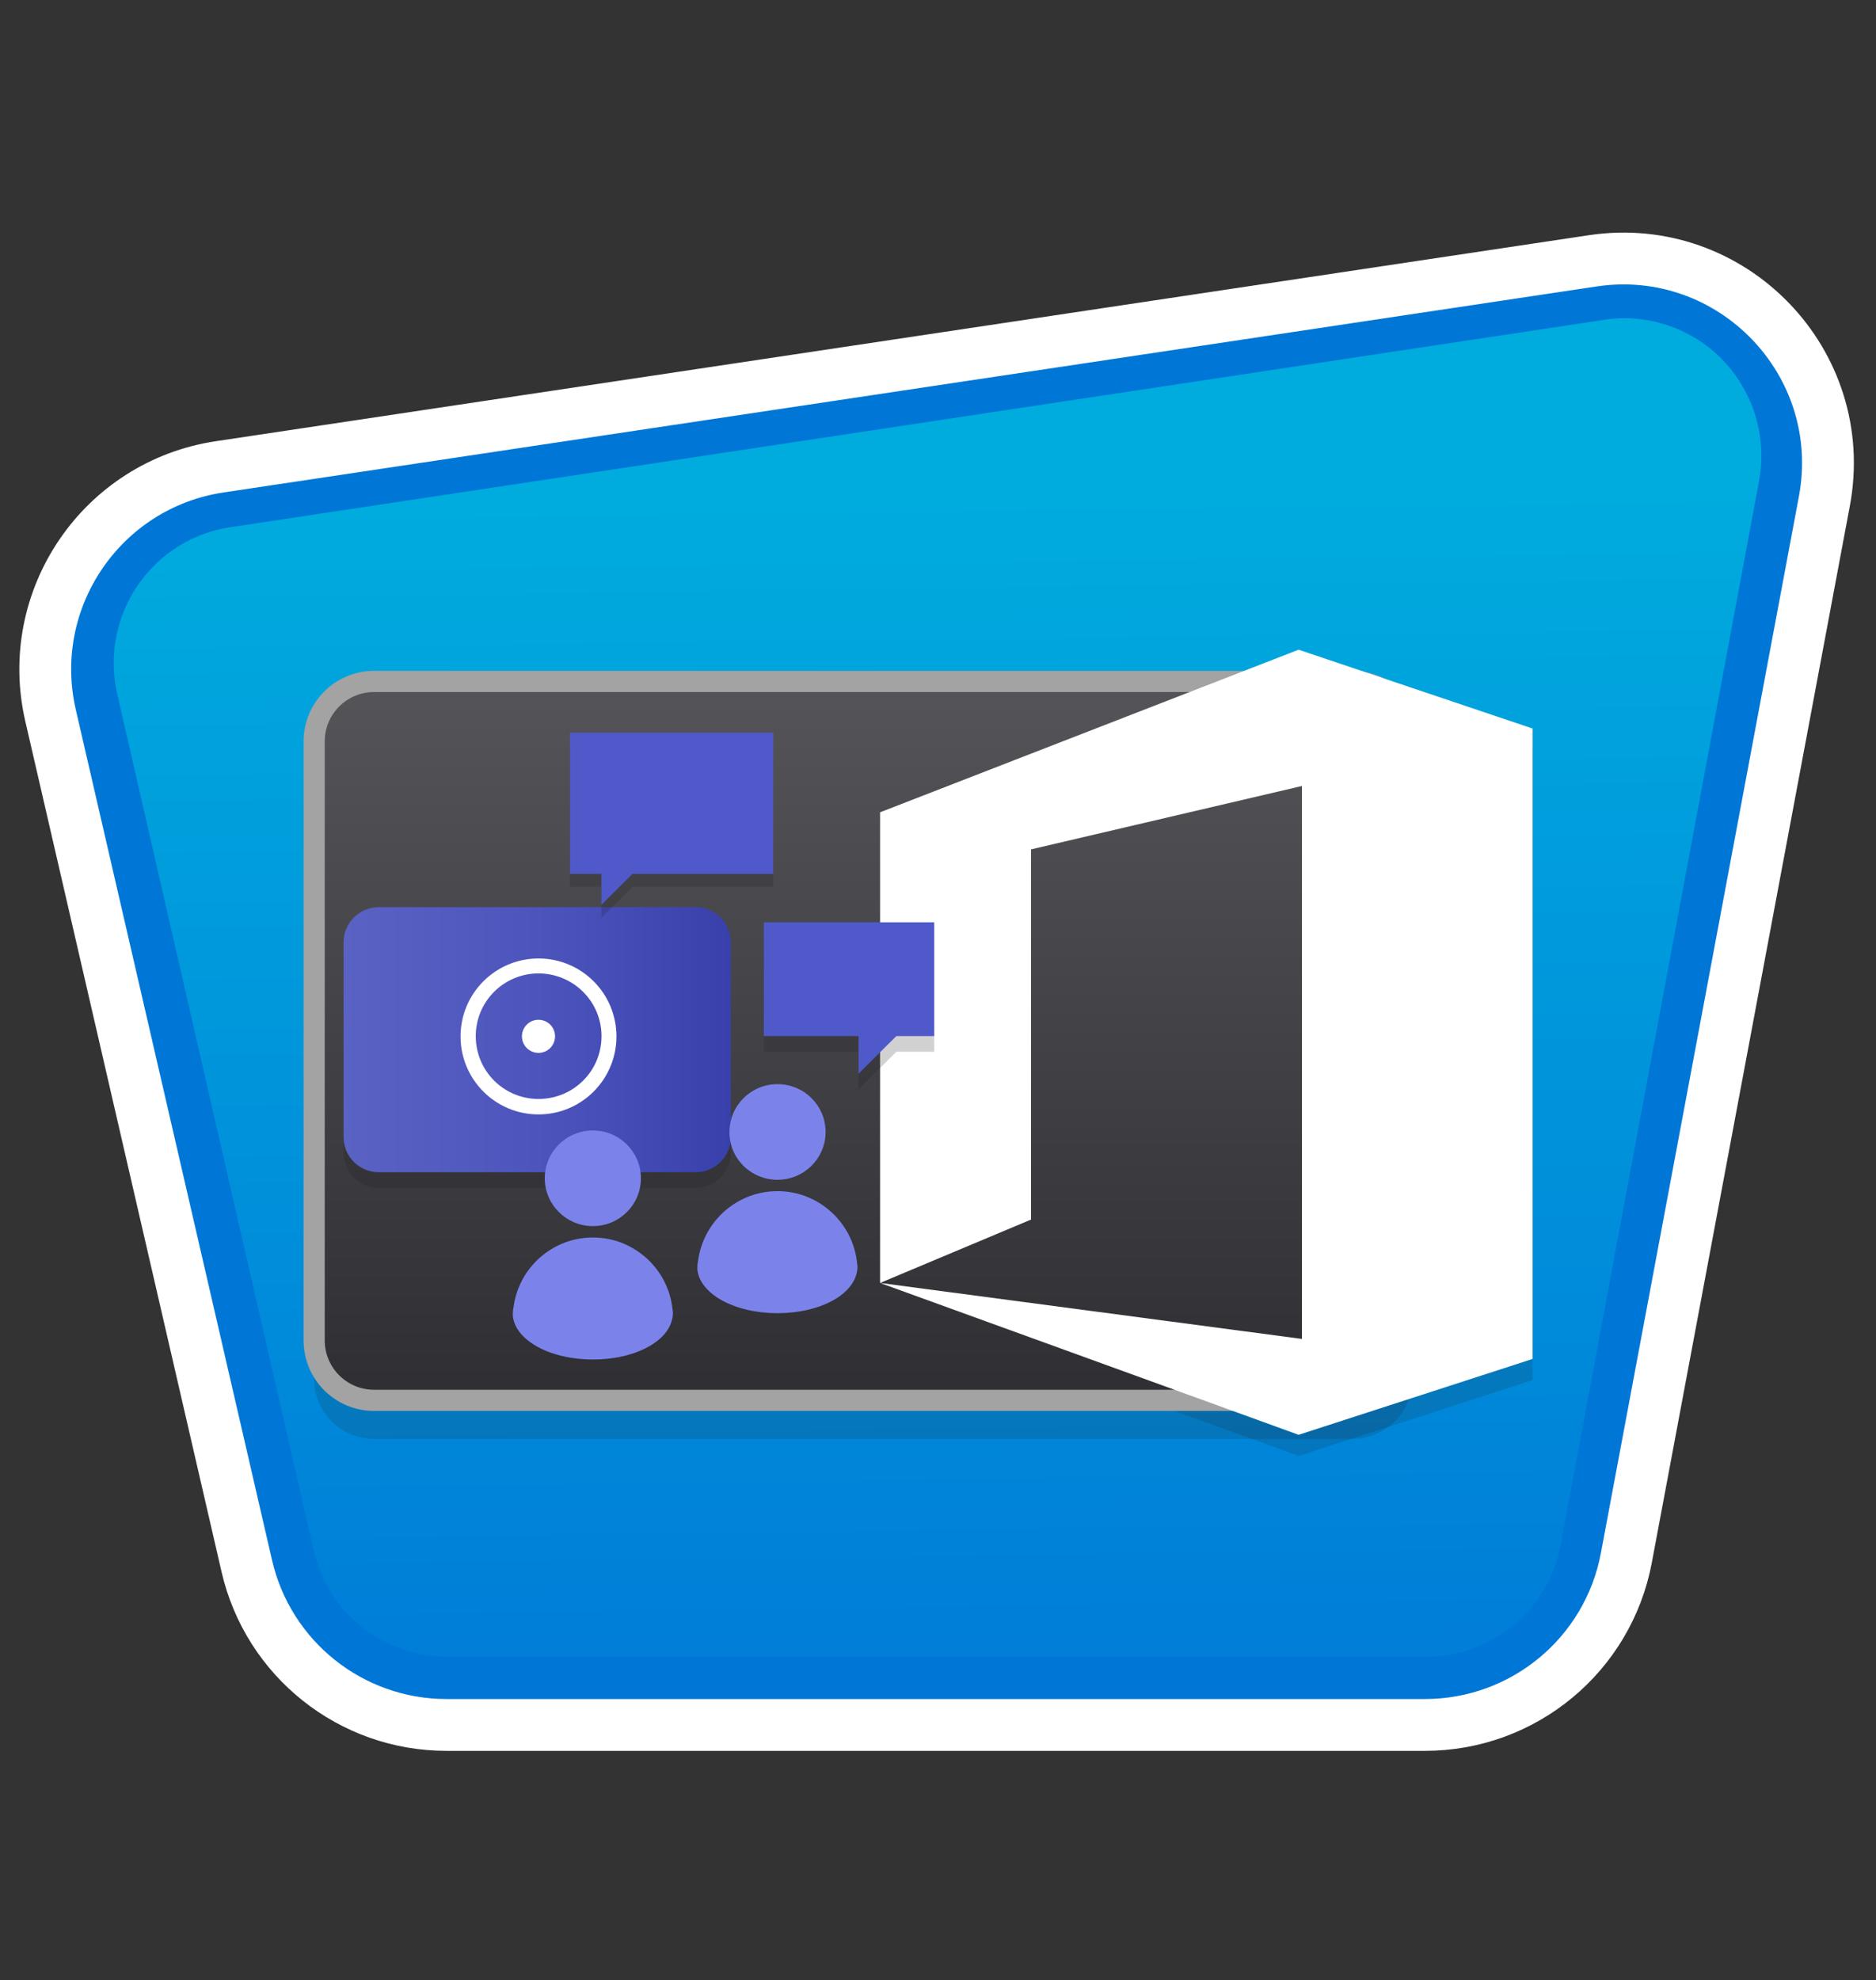
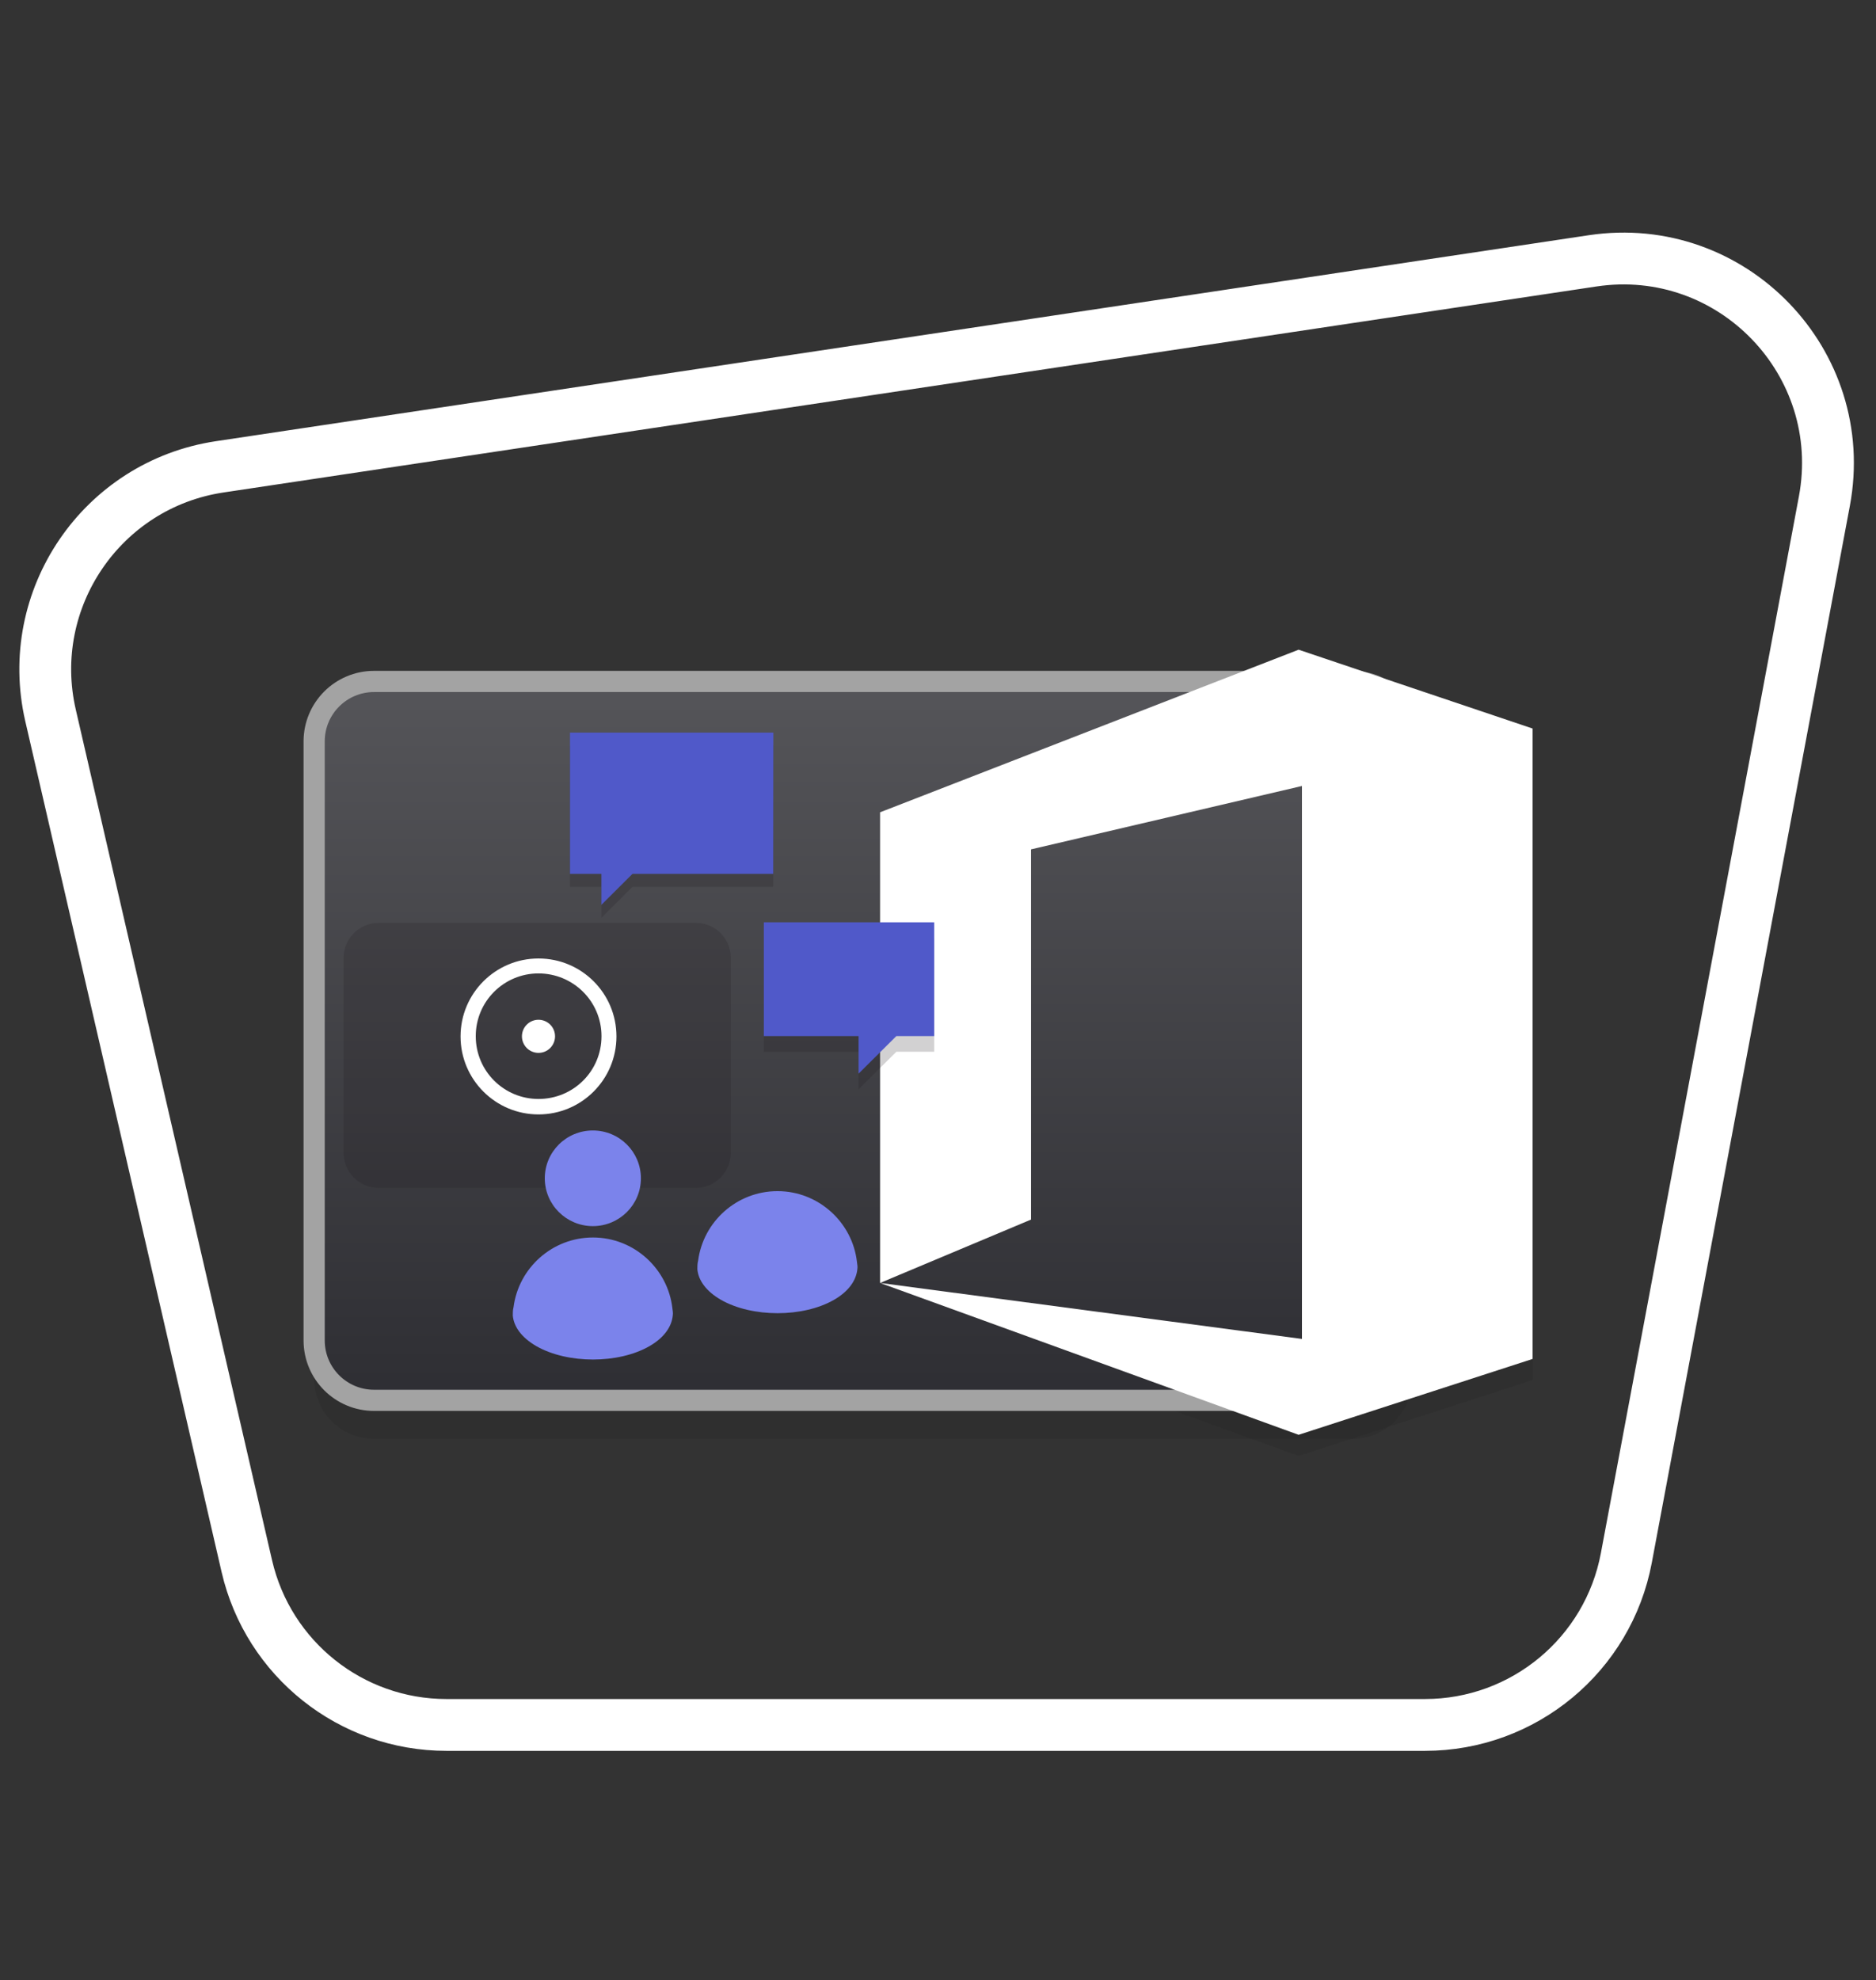
<svg xmlns="http://www.w3.org/2000/svg" width="181" height="191" viewBox="0 0 181 191" fill="none">
  <rect x="0" y="0" width="181" height="191" fill="#333333" stroke="none" />
-   <path fill-rule="evenodd" clip-rule="evenodd" d="M5.209 58.904L24.792 153.98C25.972 159.713 31.061 163.802 36.926 163.718L143.683 164.278C148.343 164.302 152.36 161.001 153.242 156.424L175.625 39.667L160.31 27.056L12.42 46.294L5.209 58.904Z" fill="url(#paint0_linear)" />
-   <path fill-rule="evenodd" clip-rule="evenodd" d="M160.047 27.235C158.116 26.878 156.138 26.842 154.183 27.128L21.335 47.056L21.037 47.104C11.574 48.689 5.102 57.569 6.532 67.092C6.603 67.545 6.687 67.998 6.782 68.439L25.769 150.739L25.84 151.048C27.795 158.879 34.839 164.386 42.932 164.386H137.616H137.937C146.281 164.243 153.396 158.247 154.934 150.023L174.099 47.795L174.147 47.497C175.78 38.046 169.511 29.011 160.047 27.235ZM155.232 30.787C156.543 30.632 157.878 30.68 159.177 30.93C166.34 32.277 171.048 39.214 169.713 46.413L150.583 148.998L150.524 149.284C149.248 155.411 143.873 159.809 137.616 159.809H43.111H42.813C36.794 159.678 31.621 155.458 30.262 149.535L11.311 66.949L11.24 66.615C11.192 66.389 11.156 66.162 11.121 65.936C10.036 58.689 15.006 51.943 22.205 50.858L154.791 30.847L155.232 30.787Z" fill="#0076D7" />
  <path d="M43.075 166.388H137.485C146.996 166.388 155.161 159.618 156.913 150.274L176.019 48.343C178.521 34.983 167.103 23.147 153.659 25.161L21.204 45.03C9.81 46.734 2.289 57.795 4.876 69.011L23.815 151.072C25.889 160.035 33.874 166.388 43.075 166.388Z" stroke="white" stroke-width="5" />
  <path opacity="0.15" d="M36.091 69.452H130.476C133.67 69.452 136.257 72.038 136.257 75.233V133.015C136.257 136.209 133.67 138.796 130.476 138.796H36.091C32.897 138.796 30.31 136.209 30.31 133.015V75.233C30.31 72.038 32.897 69.452 36.091 69.452Z" fill="#1F1D20" />
  <path opacity="0.15" d="M125.292 64.708L84.911 80.393V125.792L99.475 119.678V83.969L125.614 77.855V131.192L84.911 125.792L125.292 140.441L147.866 133.122V72.312L125.292 64.708Z" fill="#1F1D20" />
  <path d="M36.091 65.733H130.476C133.67 65.733 136.257 68.32 136.257 71.514V129.297C136.257 132.491 133.67 135.077 130.476 135.077H36.091C32.897 135.077 30.31 132.491 30.31 129.297V71.514C30.31 68.32 32.897 65.733 36.091 65.733Z" fill="url(#paint1_linear)" stroke="#A3A3A3" stroke-width="2.043" />
  <path d="M125.292 62.67L84.911 78.355V123.754L99.475 117.64V81.931L125.614 75.817V129.153L84.911 123.754L125.292 138.402L147.866 131.084V70.274L125.292 62.67Z" fill="white" />
  <path opacity="0.2" d="M73.695 90.477V101.454H82.837V105.077L86.484 101.454H90.131V90.477H73.695Z" fill="#1F1D21" />
  <path opacity="0.2" d="M67.128 89.023H36.532C34.661 89.023 33.147 90.548 33.147 92.408V111.204C33.147 113.075 34.673 114.589 36.532 114.589H67.128C68.999 114.589 70.513 113.063 70.513 111.204V92.42C70.525 90.536 69.011 89.023 67.128 89.023Z" fill="#1F1D21" />
-   <path d="M67.128 87.509H36.532C34.661 87.509 33.147 89.035 33.147 90.894V109.69C33.147 111.561 34.673 113.075 36.532 113.075H67.128C68.999 113.075 70.513 111.549 70.513 109.69V90.906C70.525 89.035 69.011 87.509 67.128 87.509Z" fill="url(#paint2_linear)" />
  <path d="M51.955 101.561C52.849 101.561 53.552 100.834 53.552 99.964C53.552 99.07 52.825 98.367 51.955 98.367C51.061 98.367 50.357 99.094 50.357 99.964C50.357 100.846 51.073 101.561 51.955 101.561Z" fill="white" />
  <path d="M51.955 92.455C47.808 92.455 44.435 95.816 44.435 99.976C44.435 104.124 47.796 107.497 51.955 107.497C56.103 107.497 59.476 104.136 59.476 99.976C59.476 95.805 56.103 92.455 51.955 92.455ZM51.955 106.007C48.63 106.007 45.901 103.325 45.901 99.952C45.901 96.591 48.618 93.897 51.955 93.897C55.293 93.897 58.034 96.579 58.034 99.952C58.034 103.325 55.316 106.007 51.955 106.007Z" fill="white" />
  <path d="M82.682 121.74C82.253 117.914 78.975 114.898 75.018 114.898C71.085 114.898 67.843 117.842 67.354 121.621C67.283 121.883 67.283 122.181 67.283 122.431C67.378 123.504 68.129 124.553 69.547 125.375C72.563 127.103 77.485 127.103 80.477 125.375C81.883 124.565 82.61 123.504 82.718 122.431C82.753 122.229 82.718 121.966 82.682 121.74Z" fill="#7B83EB" />
-   <path d="M75.017 113.802C77.58 113.802 79.654 111.74 79.654 109.189C79.654 106.639 77.58 104.577 75.017 104.577C72.455 104.577 70.381 106.639 70.381 109.189C70.357 111.728 72.431 113.802 75.017 113.802Z" fill="#7B83EB" />
  <path d="M64.875 126.21C64.446 122.384 61.168 119.368 57.211 119.368C53.278 119.368 50.036 122.312 49.547 126.09C49.476 126.353 49.476 126.651 49.476 126.901C49.571 127.974 50.322 129.022 51.74 129.845C54.756 131.573 59.678 131.573 62.67 129.845C64.076 129.034 64.803 127.974 64.91 126.901C64.946 126.686 64.91 126.424 64.875 126.21Z" fill="#7B83EB" />
  <path d="M57.199 118.272C59.761 118.272 61.835 116.21 61.835 113.659C61.835 111.108 59.761 109.046 57.199 109.046C54.636 109.046 52.562 111.108 52.562 113.659C52.562 116.21 54.648 118.272 57.199 118.272Z" fill="#7B83EB" />
  <path d="M73.695 88.963V99.94H82.837V103.564L86.484 99.94H90.131V88.963H73.695V88.963Z" fill="#5059C9" />
  <path opacity="0.2" d="M74.613 71.919H54.994V85.542H58.022V88.534L61.025 85.542H74.601L74.613 71.919Z" fill="#1F1D21" />
  <path d="M74.613 70.668H54.994V84.291H58.022V87.282L61.025 84.291H74.601L74.613 70.668Z" fill="#5059C9" />
  <defs>
    <linearGradient id="paint0_linear" x1="90.401" y1="48.139" x2="91.77" y2="158.676" gradientUnits="userSpaceOnUse">
      <stop stop-color="#00ABDE" />
      <stop offset="1" stop-color="#007ED8" />
    </linearGradient>
    <linearGradient id="paint1_linear" x1="83.281" y1="65.731" x2="83.281" y2="135.076" gradientUnits="userSpaceOnUse">
      <stop stop-color="#555559" />
      <stop offset="1" stop-color="#2E2E33" />
    </linearGradient>
    <linearGradient id="paint2_linear" x1="33.145" y1="100.29" x2="70.511" y2="100.29" gradientUnits="userSpaceOnUse">
      <stop stop-color="#5A62C3" />
      <stop offset="0.5" stop-color="#4D55BD" />
      <stop offset="1" stop-color="#3940AB" />
    </linearGradient>
  </defs>
</svg>